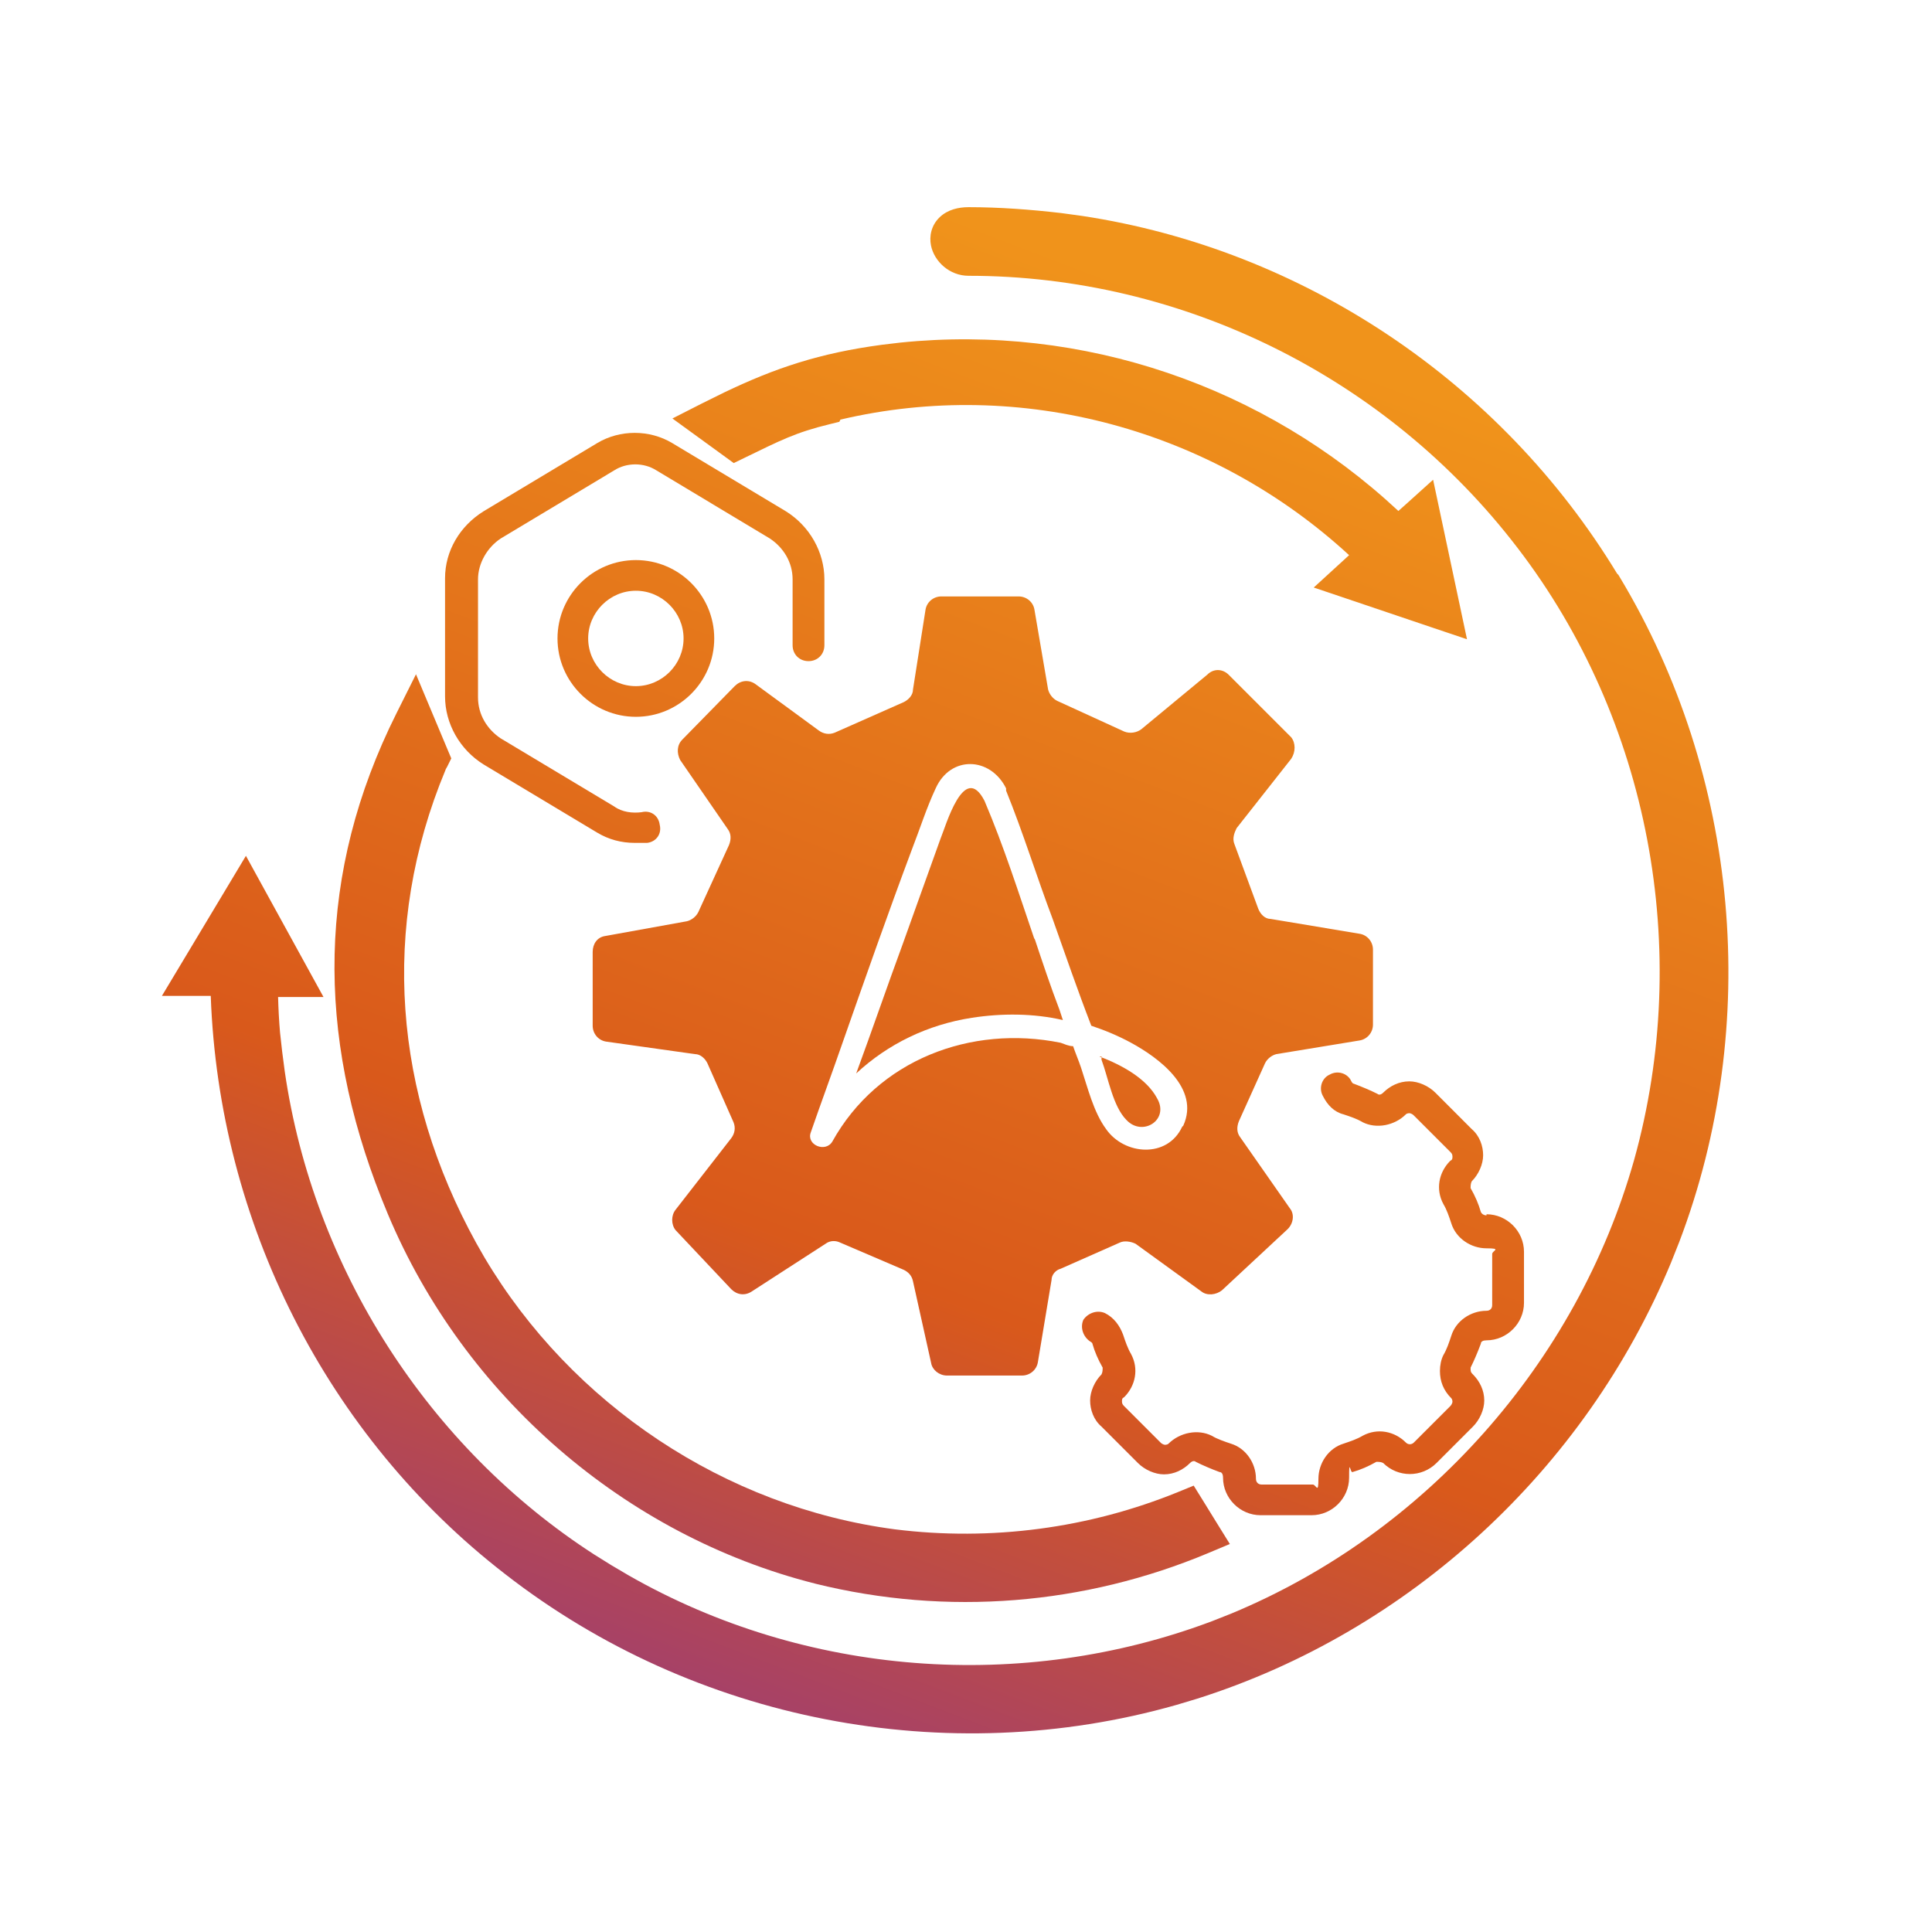
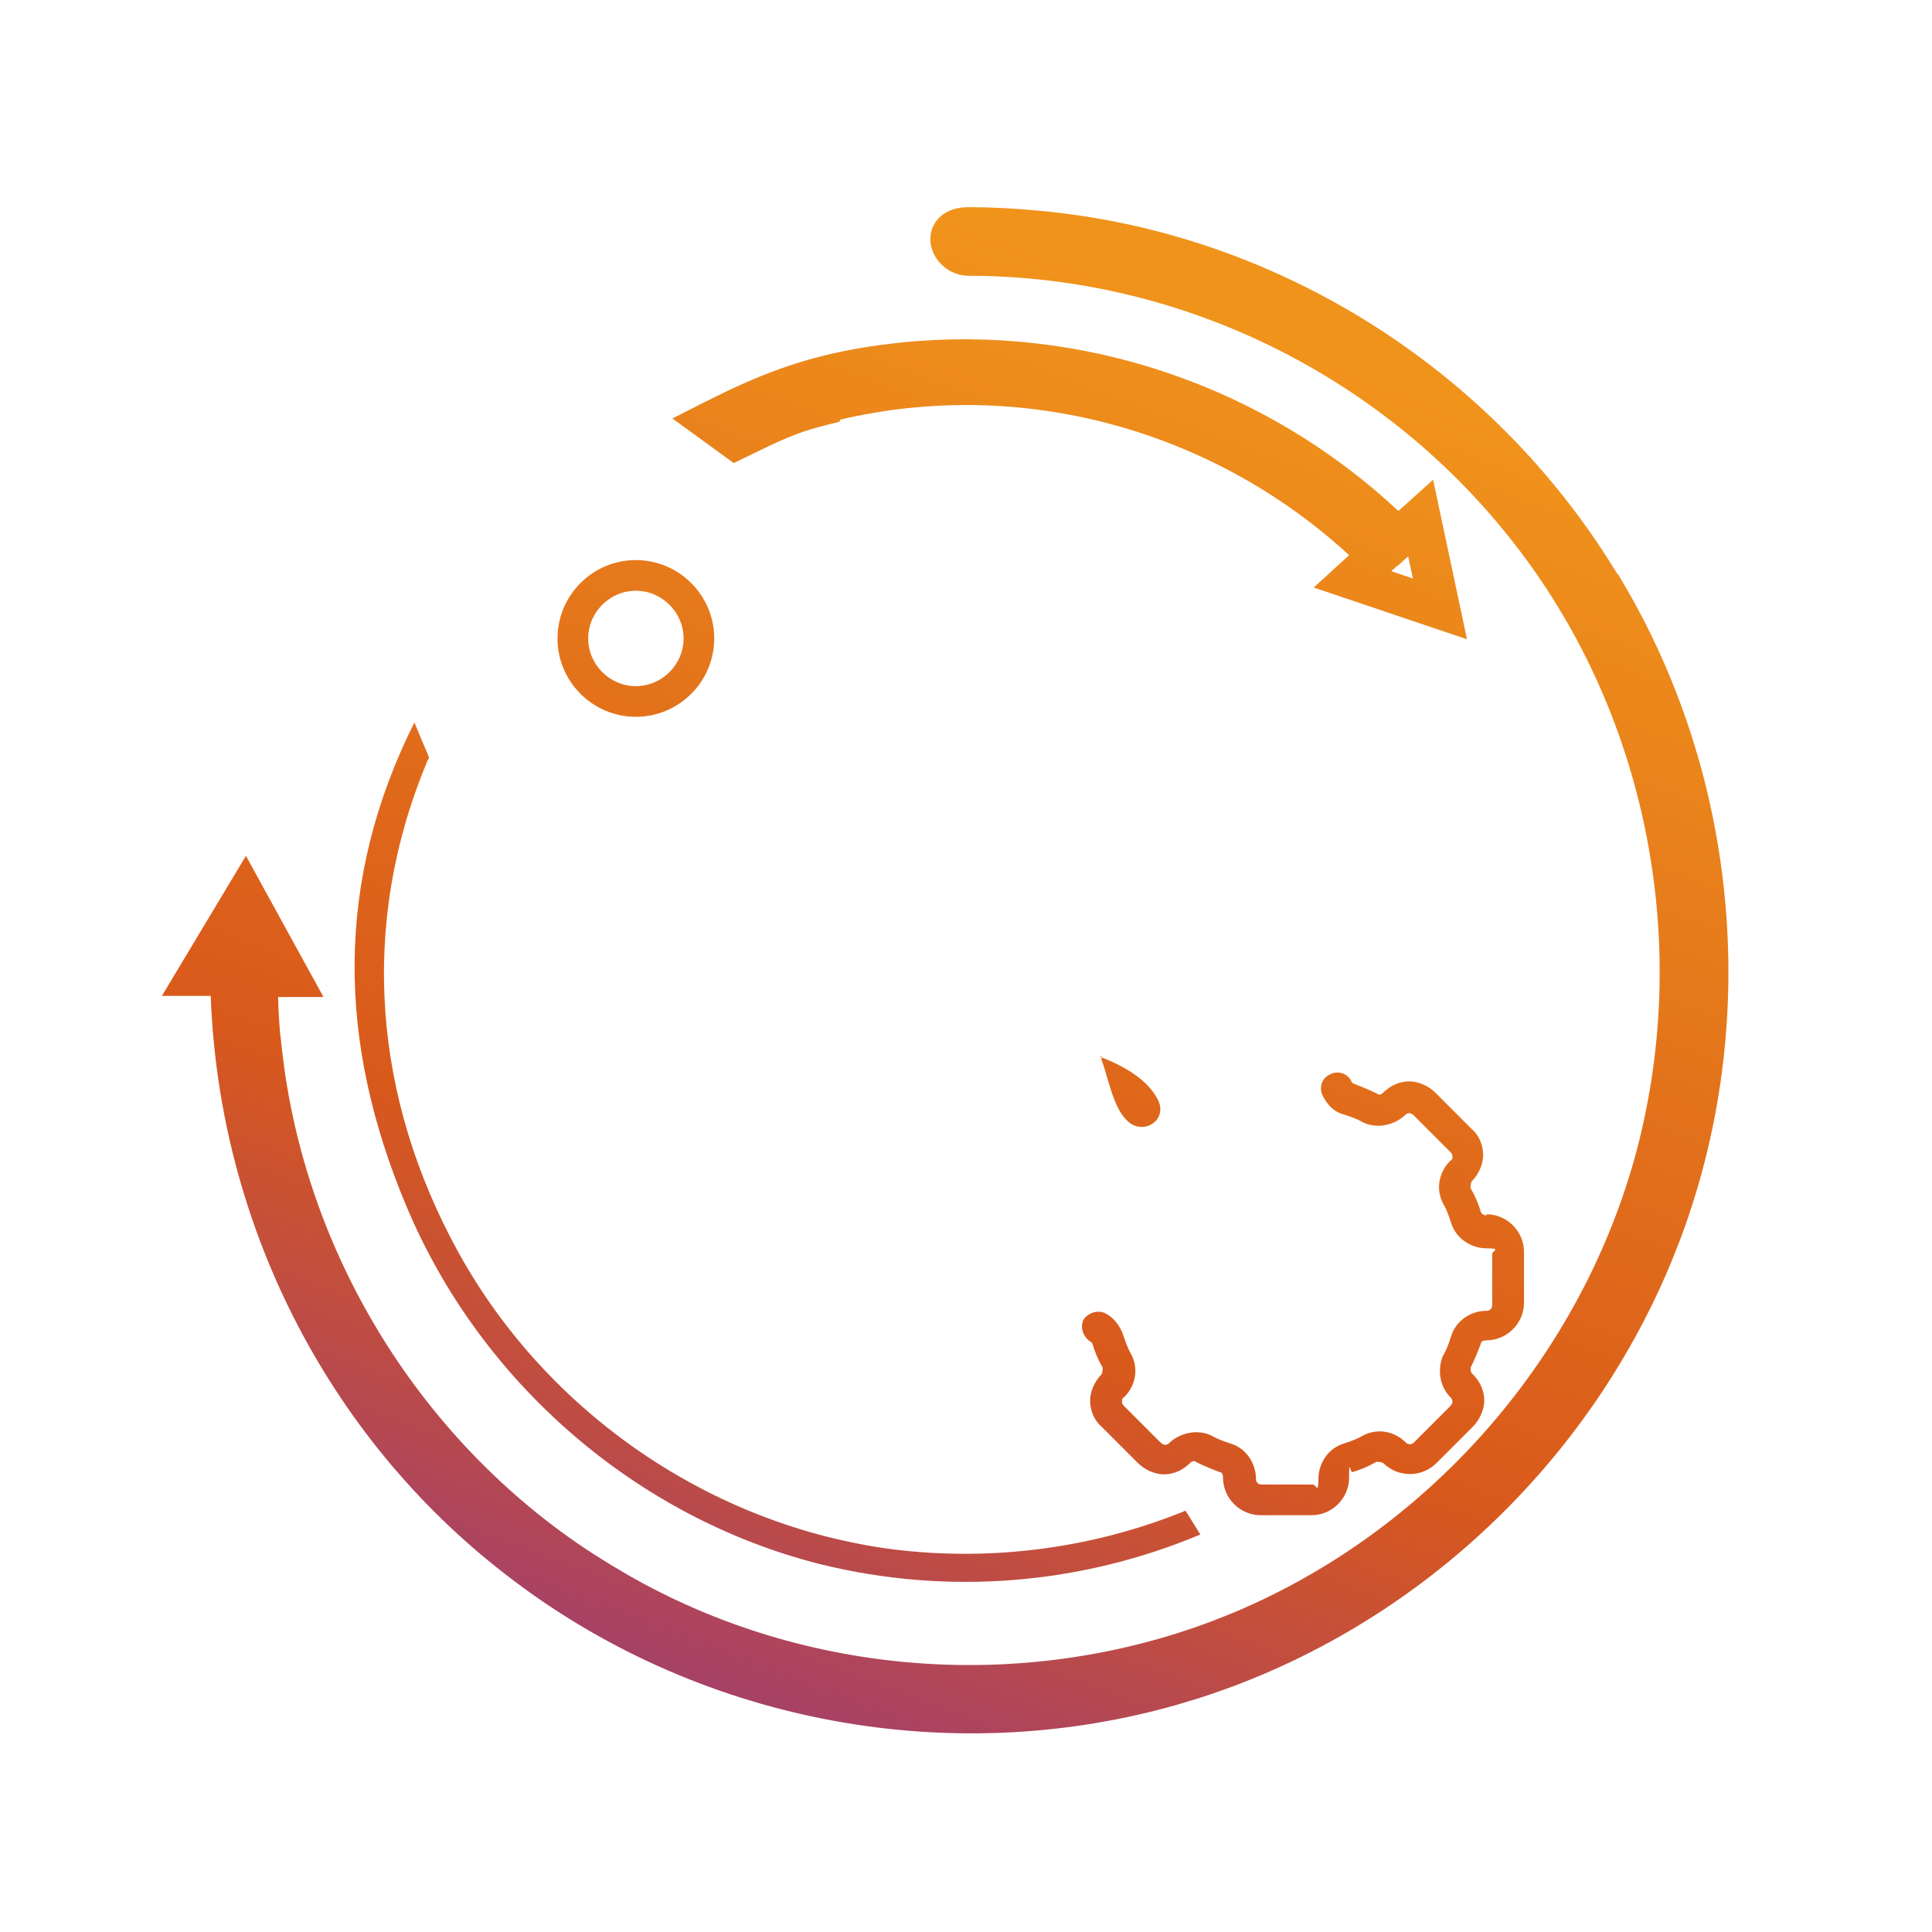
<svg xmlns="http://www.w3.org/2000/svg" width="48" height="48" viewBox="0 0 48 48" fill="none">
-   <path d="M16.08 20.941C16.306 20.913 16.447 20.715 16.39 20.489C16.362 20.264 16.165 20.122 15.939 20.179C15.713 20.207 15.459 20.179 15.262 20.038L12.44 18.345C12.101 18.119 11.876 17.752 11.876 17.329V14.394C11.876 13.999 12.101 13.604 12.44 13.379L15.262 11.685C15.572 11.488 15.995 11.488 16.306 11.685L19.127 13.379C19.466 13.604 19.692 13.971 19.692 14.394V16.031C19.692 16.257 19.861 16.426 20.087 16.426C20.312 16.426 20.482 16.257 20.482 16.031V14.394C20.482 13.717 20.115 13.068 19.522 12.701L16.701 11.008C16.136 10.67 15.403 10.67 14.838 11.008L12.017 12.701C11.424 13.068 11.057 13.689 11.057 14.366V17.301C11.057 17.978 11.424 18.627 12.017 18.994L14.838 20.687C15.12 20.856 15.431 20.941 15.77 20.941C16.108 20.941 15.967 20.941 16.052 20.941H16.08Z" fill="url(#paint0_linear_2913_93)" />
  <path d="M13.851 15.862C13.851 16.934 14.725 17.809 15.798 17.809C16.87 17.809 17.745 16.934 17.745 15.862C17.745 14.789 16.87 13.915 15.798 13.915C14.725 13.915 13.851 14.789 13.851 15.862ZM16.983 15.862C16.983 16.511 16.447 17.047 15.798 17.047C15.149 17.047 14.613 16.511 14.613 15.862C14.613 15.213 15.149 14.677 15.798 14.677C16.447 14.677 16.983 15.213 16.983 15.862Z" fill="url(#paint1_linear_2913_93)" />
  <path d="M36.932 30.196C36.876 30.196 36.819 30.168 36.791 30.111C36.735 29.914 36.65 29.716 36.537 29.519C36.537 29.462 36.537 29.406 36.565 29.349C36.735 29.18 36.848 28.926 36.848 28.701C36.848 28.475 36.763 28.221 36.565 28.052L35.662 27.148C35.493 26.979 35.239 26.866 35.014 26.866C34.76 26.866 34.534 26.979 34.364 27.148C34.308 27.205 34.252 27.205 34.223 27.177C34.054 27.092 33.856 27.008 33.631 26.923C33.603 26.923 33.574 26.866 33.574 26.866C33.49 26.669 33.236 26.584 33.038 26.697C32.841 26.782 32.756 27.036 32.869 27.233C32.982 27.459 33.151 27.628 33.377 27.685C33.546 27.741 33.715 27.797 33.856 27.882C34.195 28.052 34.647 27.967 34.929 27.685C34.957 27.657 35.014 27.657 35.014 27.657C35.014 27.657 35.07 27.657 35.126 27.713L36.029 28.616C36.057 28.644 36.086 28.672 36.086 28.729C36.086 28.785 36.086 28.813 36.029 28.842C35.747 29.124 35.662 29.547 35.86 29.914C35.945 30.055 36.001 30.224 36.057 30.393C36.17 30.76 36.537 31.014 36.932 31.014C37.327 31.014 37.073 31.071 37.073 31.155V32.425C37.073 32.51 37.017 32.566 36.932 32.566C36.537 32.566 36.17 32.82 36.057 33.187C36.001 33.356 35.945 33.526 35.86 33.667C35.803 33.78 35.775 33.921 35.775 34.062C35.775 34.316 35.86 34.541 36.057 34.739C36.086 34.767 36.086 34.824 36.086 34.824C36.086 34.824 36.086 34.88 36.029 34.937L35.126 35.84C35.07 35.896 34.985 35.896 34.929 35.84C34.647 35.557 34.223 35.473 33.856 35.67C33.715 35.755 33.546 35.811 33.377 35.868C33.01 35.98 32.756 36.347 32.756 36.742C32.756 37.138 32.7 36.883 32.615 36.883H31.345C31.261 36.883 31.204 36.827 31.204 36.742C31.204 36.347 30.95 35.98 30.583 35.868C30.414 35.811 30.245 35.755 30.104 35.67C29.765 35.501 29.314 35.586 29.031 35.868C29.003 35.896 28.947 35.896 28.947 35.896C28.947 35.896 28.89 35.896 28.834 35.84L27.931 34.937C27.903 34.908 27.875 34.88 27.875 34.824C27.875 34.767 27.875 34.739 27.931 34.711C28.213 34.429 28.298 34.005 28.1 33.639C28.016 33.497 27.959 33.328 27.903 33.159C27.818 32.933 27.677 32.736 27.451 32.623C27.254 32.538 27.028 32.623 26.915 32.792C26.83 32.989 26.915 33.215 27.084 33.328C27.084 33.328 27.141 33.356 27.141 33.385C27.197 33.582 27.282 33.78 27.395 33.977C27.395 34.034 27.395 34.09 27.367 34.146C27.197 34.316 27.084 34.57 27.084 34.795C27.084 35.021 27.169 35.275 27.367 35.444L28.27 36.347C28.439 36.517 28.693 36.63 28.919 36.63C29.172 36.63 29.398 36.517 29.567 36.347C29.624 36.291 29.68 36.291 29.709 36.319C29.878 36.404 30.075 36.489 30.301 36.573C30.358 36.573 30.386 36.63 30.386 36.714C30.386 37.222 30.809 37.645 31.317 37.645H32.587C33.095 37.645 33.518 37.222 33.518 36.714C33.518 36.206 33.546 36.601 33.603 36.573C33.8 36.517 33.998 36.432 34.195 36.319C34.252 36.319 34.308 36.319 34.364 36.347C34.731 36.714 35.324 36.714 35.691 36.347L36.594 35.444C36.763 35.275 36.876 35.021 36.876 34.795C36.876 34.541 36.763 34.316 36.594 34.146C36.565 34.118 36.537 34.09 36.537 34.034C36.537 33.977 36.537 34.005 36.537 33.977C36.622 33.808 36.706 33.61 36.791 33.385C36.791 33.328 36.848 33.3 36.932 33.3C37.44 33.3 37.863 32.877 37.863 32.369V31.099C37.863 30.591 37.44 30.168 36.932 30.168V30.196Z" fill="url(#paint2_linear_2913_93)" />
-   <path d="M25.702 23.339C25.307 22.182 24.94 21.025 24.46 19.897C23.952 18.909 23.501 20.517 23.36 20.856C23.049 21.731 22.739 22.577 22.429 23.452C22.034 24.524 21.667 25.597 21.272 26.669C22.062 25.935 23.049 25.456 24.15 25.286C24.884 25.173 25.674 25.173 26.407 25.343C26.379 25.258 26.351 25.173 26.323 25.089C26.097 24.496 25.899 23.904 25.702 23.311V23.339Z" fill="url(#paint3_linear_2913_93)" />
-   <path d="M33.772 23.198L31.571 22.831C31.43 22.831 31.317 22.718 31.261 22.577L30.668 20.969C30.612 20.828 30.668 20.687 30.724 20.574L32.079 18.853C32.192 18.683 32.192 18.458 32.079 18.317L30.527 16.765C30.386 16.623 30.16 16.595 29.991 16.765L28.354 18.119C28.241 18.204 28.072 18.232 27.931 18.175L26.266 17.413C26.153 17.357 26.069 17.244 26.04 17.131L25.702 15.156C25.674 14.959 25.504 14.818 25.307 14.818H23.388C23.191 14.818 23.021 14.959 22.993 15.156L22.683 17.131C22.683 17.273 22.57 17.385 22.457 17.442L20.736 18.204C20.595 18.26 20.453 18.232 20.34 18.147L18.76 16.99C18.591 16.877 18.393 16.906 18.253 17.047L16.954 18.373C16.813 18.514 16.813 18.712 16.898 18.881L18.083 20.602C18.168 20.715 18.168 20.856 18.111 20.997L17.349 22.662C17.293 22.775 17.18 22.86 17.067 22.888L15.036 23.255C14.838 23.283 14.725 23.452 14.725 23.65V25.484C14.725 25.681 14.866 25.851 15.064 25.879L17.265 26.189C17.406 26.189 17.519 26.302 17.575 26.415L18.224 27.882C18.281 28.023 18.253 28.164 18.168 28.277L16.785 30.055C16.672 30.196 16.672 30.422 16.785 30.563L18.168 32.03C18.309 32.171 18.506 32.199 18.676 32.087L20.51 30.901C20.623 30.817 20.764 30.817 20.877 30.873L22.457 31.55C22.57 31.607 22.654 31.692 22.683 31.833L23.134 33.864C23.162 34.033 23.332 34.175 23.529 34.175H25.391C25.589 34.175 25.758 34.033 25.787 33.836L26.125 31.804C26.125 31.663 26.238 31.55 26.351 31.522L27.818 30.873C27.931 30.817 28.1 30.845 28.213 30.901L29.85 32.087C29.991 32.199 30.217 32.171 30.358 32.058L31.994 30.535C32.135 30.393 32.164 30.168 32.051 30.027L30.809 28.249C30.724 28.136 30.724 27.995 30.781 27.854L31.43 26.415C31.486 26.302 31.599 26.217 31.712 26.189L33.772 25.851C33.969 25.822 34.111 25.653 34.111 25.456V23.593C34.111 23.396 33.969 23.226 33.772 23.198ZM29.37 27.995C29.003 28.785 27.931 28.7 27.48 28.051C27.169 27.628 27.028 27.036 26.859 26.528C26.802 26.358 26.718 26.161 26.661 25.992C26.548 25.992 26.436 25.935 26.351 25.907C24.122 25.456 21.808 26.33 20.679 28.362C20.51 28.644 20.03 28.447 20.143 28.136C20.397 27.402 20.679 26.641 20.933 25.907C21.497 24.299 22.062 22.69 22.654 21.11C22.852 20.602 23.021 20.066 23.247 19.586C23.614 18.768 24.601 18.796 24.996 19.586C24.996 19.586 24.996 19.586 24.996 19.643C25.42 20.687 25.758 21.787 26.153 22.831C26.464 23.706 26.774 24.609 27.113 25.484C27.451 25.596 27.79 25.738 28.1 25.907C28.777 26.274 29.822 27.036 29.398 27.967L29.37 27.995Z" fill="url(#paint4_linear_2913_93)" />
  <path d="M27.367 26.246C27.367 26.246 27.367 26.302 27.367 26.33C27.536 26.782 27.649 27.487 27.987 27.826C28.382 28.249 29.06 27.826 28.749 27.29C28.495 26.81 27.903 26.471 27.31 26.246H27.367Z" fill="url(#paint5_linear_2913_93)" />
  <path d="M39.782 14.564C36.876 9.738 31.853 6.465 26.294 5.788C25.561 5.703 24.799 5.647 24.065 5.647C23.332 5.647 23.614 6.352 24.065 6.352C29.539 6.352 34.76 8.948 38.089 13.294C41.475 17.696 42.576 23.593 41.08 28.954C39.613 34.146 35.747 38.492 30.781 40.552C25.645 42.668 19.663 42.217 14.923 39.31C10.295 36.517 7.135 31.579 6.514 26.189C6.429 25.54 6.401 24.891 6.401 24.27H7.191L6.091 22.267L4.906 24.242H5.724C5.78 29.886 8.405 35.275 12.863 38.718C17.434 42.273 23.529 43.458 29.088 41.878C34.449 40.354 38.907 36.347 41.052 31.184C43.281 25.822 42.801 19.558 39.81 14.592L39.782 14.564Z" fill="url(#paint6_linear_2913_93)" />
  <path d="M24.065 5.147C24.823 5.147 25.605 5.205 26.352 5.292H26.355L26.889 5.365C32.368 6.196 37.281 9.481 40.177 14.252L40.208 14.282L40.239 14.334C43.215 19.276 43.771 25.466 41.72 30.857L41.514 31.375C39.381 36.512 35.019 40.534 29.739 42.205L29.225 42.359C23.513 43.983 17.254 42.765 12.557 39.113C8.105 35.675 5.437 30.354 5.236 24.742H4.023L6.11 21.263L8.037 24.77H6.909C6.917 25.064 6.932 25.361 6.958 25.658L7.01 26.125L7.011 26.132L7.075 26.622C7.784 31.504 10.635 35.957 14.764 38.622L15.181 38.882L15.184 38.884L15.62 39.141C20.004 41.647 25.397 42.056 30.12 40.275L30.59 40.089C35.415 38.088 39.173 33.863 40.599 28.819C42.053 23.607 40.98 17.873 37.693 13.599L37.692 13.598C34.456 9.375 29.382 6.852 24.065 6.852C23.59 6.852 23.21 6.496 23.13 6.098C23.085 5.872 23.133 5.599 23.348 5.395C23.547 5.207 23.813 5.147 24.065 5.147ZM5.789 23.742H6.219V23.77H6.346L6.072 23.27L5.789 23.742Z" fill="url(#paint7_linear_2913_93)" />
-   <path d="M20.538 9.992C25.448 8.751 30.668 10.246 34.252 13.802L33.603 14.394L35.775 15.128L35.296 12.871L34.731 13.379C31.373 10.049 26.661 8.441 21.977 9.061C20.284 9.287 19.155 9.71 17.66 10.472L18.281 10.924C19.155 10.5 19.579 10.275 20.51 10.049L20.538 9.992Z" fill="url(#paint8_linear_2913_93)" />
  <path d="M22.365 8.512C26.897 8.046 31.413 9.585 34.742 12.695L34.962 12.499L35.605 11.919L36.447 15.882L35.615 15.602L33.443 14.868L32.639 14.597L33.518 13.793C30.128 10.672 25.38 9.366 20.88 10.425L20.853 10.48L20.628 10.535C19.756 10.746 19.378 10.948 18.499 11.374L18.229 11.505L17.987 11.328L16.706 10.397L17.433 10.027L17.993 9.75C19.269 9.139 20.368 8.772 21.911 8.566L22.365 8.512ZM34.715 14.066L34.709 14.06L34.589 14.171L34.566 14.191L35.103 14.373L34.986 13.822L34.715 14.066Z" fill="url(#paint9_linear_2913_93)" />
  <path d="M22.175 38.492C17.66 37.899 13.597 35.106 11.396 31.127C9.279 27.29 8.913 23.001 10.606 18.937C10.606 18.909 10.634 18.881 10.662 18.825L10.295 17.95C8.32 21.9 8.376 25.879 10.098 29.97C11.932 34.344 15.798 37.702 20.369 38.859C23.557 39.649 26.859 39.367 29.822 38.125L29.455 37.533C27.169 38.464 24.658 38.802 22.175 38.492Z" fill="url(#paint10_linear_2913_93)" />
-   <path d="M11.123 18.631L11.212 18.842L11.11 19.048C11.097 19.073 11.084 19.094 11.074 19.111L11.068 19.13C9.438 23.041 9.785 27.171 11.833 30.885L12.037 31.242C14.203 34.892 18.017 37.441 22.235 37.996C24.633 38.295 27.059 37.969 29.266 37.07L29.657 36.91L29.88 37.269L30.246 37.862L30.555 38.36L30.015 38.587C26.954 39.869 23.543 40.161 20.248 39.344L20.246 39.343C15.521 38.147 11.531 34.681 9.637 30.165L9.476 29.77C7.864 25.697 7.864 21.694 9.848 17.726L10.335 16.752L11.123 18.631Z" fill="url(#paint11_linear_2913_93)" />
  <defs>
    <linearGradient id="paint0_linear_2913_93" x1="41.118" y1="8.42" x2="25.408" y2="49.501" gradientUnits="userSpaceOnUse">
      <stop offset="0.075" stop-color="#F0931B" />
      <stop offset="0.649" stop-color="#D9591B" />
      <stop offset="1" stop-color="#933884" />
    </linearGradient>
    <linearGradient id="paint1_linear_2913_93" x1="41.118" y1="8.42" x2="25.408" y2="49.501" gradientUnits="userSpaceOnUse">
      <stop offset="0.075" stop-color="#F0931B" />
      <stop offset="0.649" stop-color="#D9591B" />
      <stop offset="1" stop-color="#933884" />
    </linearGradient>
    <linearGradient id="paint2_linear_2913_93" x1="41.118" y1="8.42" x2="25.408" y2="49.501" gradientUnits="userSpaceOnUse">
      <stop offset="0.075" stop-color="#F0931B" />
      <stop offset="0.649" stop-color="#D9591B" />
      <stop offset="1" stop-color="#933884" />
    </linearGradient>
    <linearGradient id="paint3_linear_2913_93" x1="41.118" y1="8.42" x2="25.408" y2="49.501" gradientUnits="userSpaceOnUse">
      <stop offset="0.075" stop-color="#F0931B" />
      <stop offset="0.649" stop-color="#D9591B" />
      <stop offset="1" stop-color="#933884" />
    </linearGradient>
    <linearGradient id="paint4_linear_2913_93" x1="41.118" y1="8.42" x2="25.408" y2="49.501" gradientUnits="userSpaceOnUse">
      <stop offset="0.075" stop-color="#F0931B" />
      <stop offset="0.649" stop-color="#D9591B" />
      <stop offset="1" stop-color="#933884" />
    </linearGradient>
    <linearGradient id="paint5_linear_2913_93" x1="41.118" y1="8.42" x2="25.408" y2="49.501" gradientUnits="userSpaceOnUse">
      <stop offset="0.075" stop-color="#F0931B" />
      <stop offset="0.649" stop-color="#D9591B" />
      <stop offset="1" stop-color="#933884" />
    </linearGradient>
    <linearGradient id="paint6_linear_2913_93" x1="41.118" y1="8.42" x2="25.408" y2="49.501" gradientUnits="userSpaceOnUse">
      <stop offset="0.075" stop-color="#F0931B" />
      <stop offset="0.649" stop-color="#D9591B" />
      <stop offset="1" stop-color="#933884" />
    </linearGradient>
    <linearGradient id="paint7_linear_2913_93" x1="41.118" y1="8.42" x2="25.408" y2="49.501" gradientUnits="userSpaceOnUse">
      <stop offset="0.075" stop-color="#F0931B" />
      <stop offset="0.649" stop-color="#D9591B" />
      <stop offset="1" stop-color="#933884" />
    </linearGradient>
    <linearGradient id="paint8_linear_2913_93" x1="41.118" y1="8.42" x2="25.408" y2="49.501" gradientUnits="userSpaceOnUse">
      <stop offset="0.075" stop-color="#F0931B" />
      <stop offset="0.649" stop-color="#D9591B" />
      <stop offset="1" stop-color="#933884" />
    </linearGradient>
    <linearGradient id="paint9_linear_2913_93" x1="41.118" y1="8.42" x2="25.408" y2="49.501" gradientUnits="userSpaceOnUse">
      <stop offset="0.075" stop-color="#F0931B" />
      <stop offset="0.649" stop-color="#D9591B" />
      <stop offset="1" stop-color="#933884" />
    </linearGradient>
    <linearGradient id="paint10_linear_2913_93" x1="41.118" y1="8.42" x2="25.408" y2="49.501" gradientUnits="userSpaceOnUse">
      <stop offset="0.075" stop-color="#F0931B" />
      <stop offset="0.649" stop-color="#D9591B" />
      <stop offset="1" stop-color="#933884" />
    </linearGradient>
    <linearGradient id="paint11_linear_2913_93" x1="41.118" y1="8.42" x2="25.408" y2="49.501" gradientUnits="userSpaceOnUse">
      <stop offset="0.075" stop-color="#F0931B" />
      <stop offset="0.649" stop-color="#D9591B" />
      <stop offset="1" stop-color="#933884" />
    </linearGradient>
  </defs>
</svg>